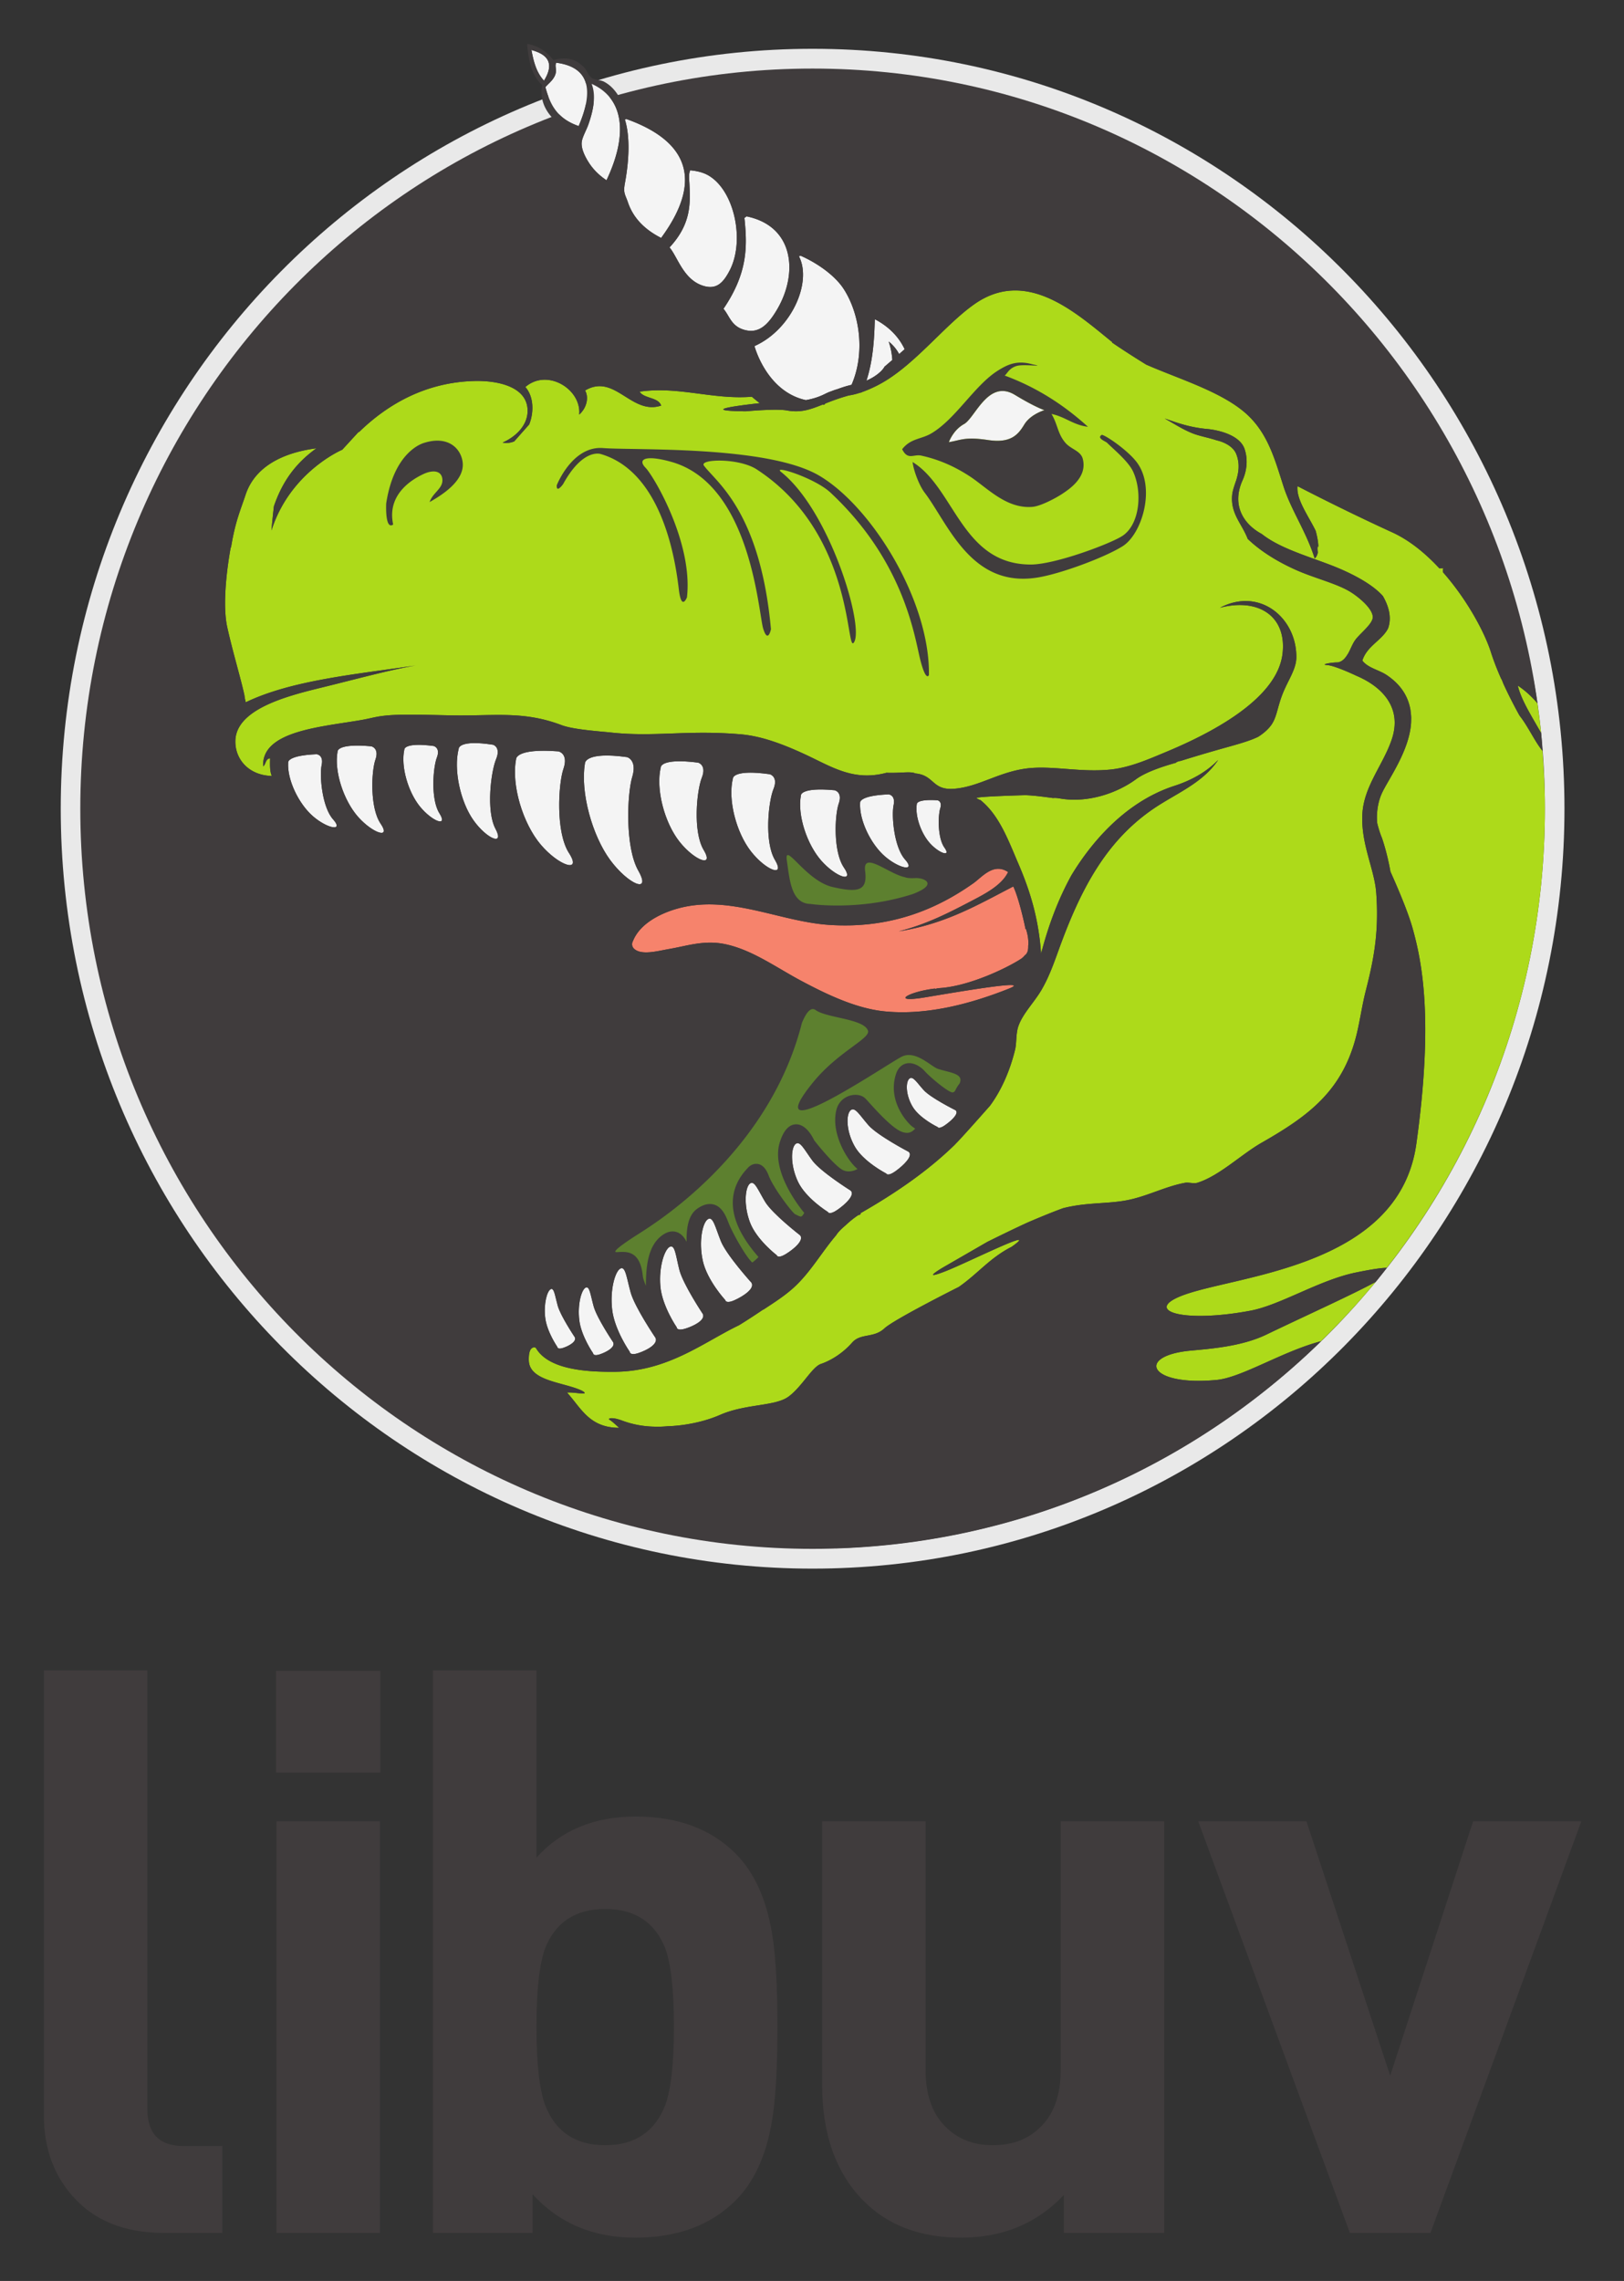
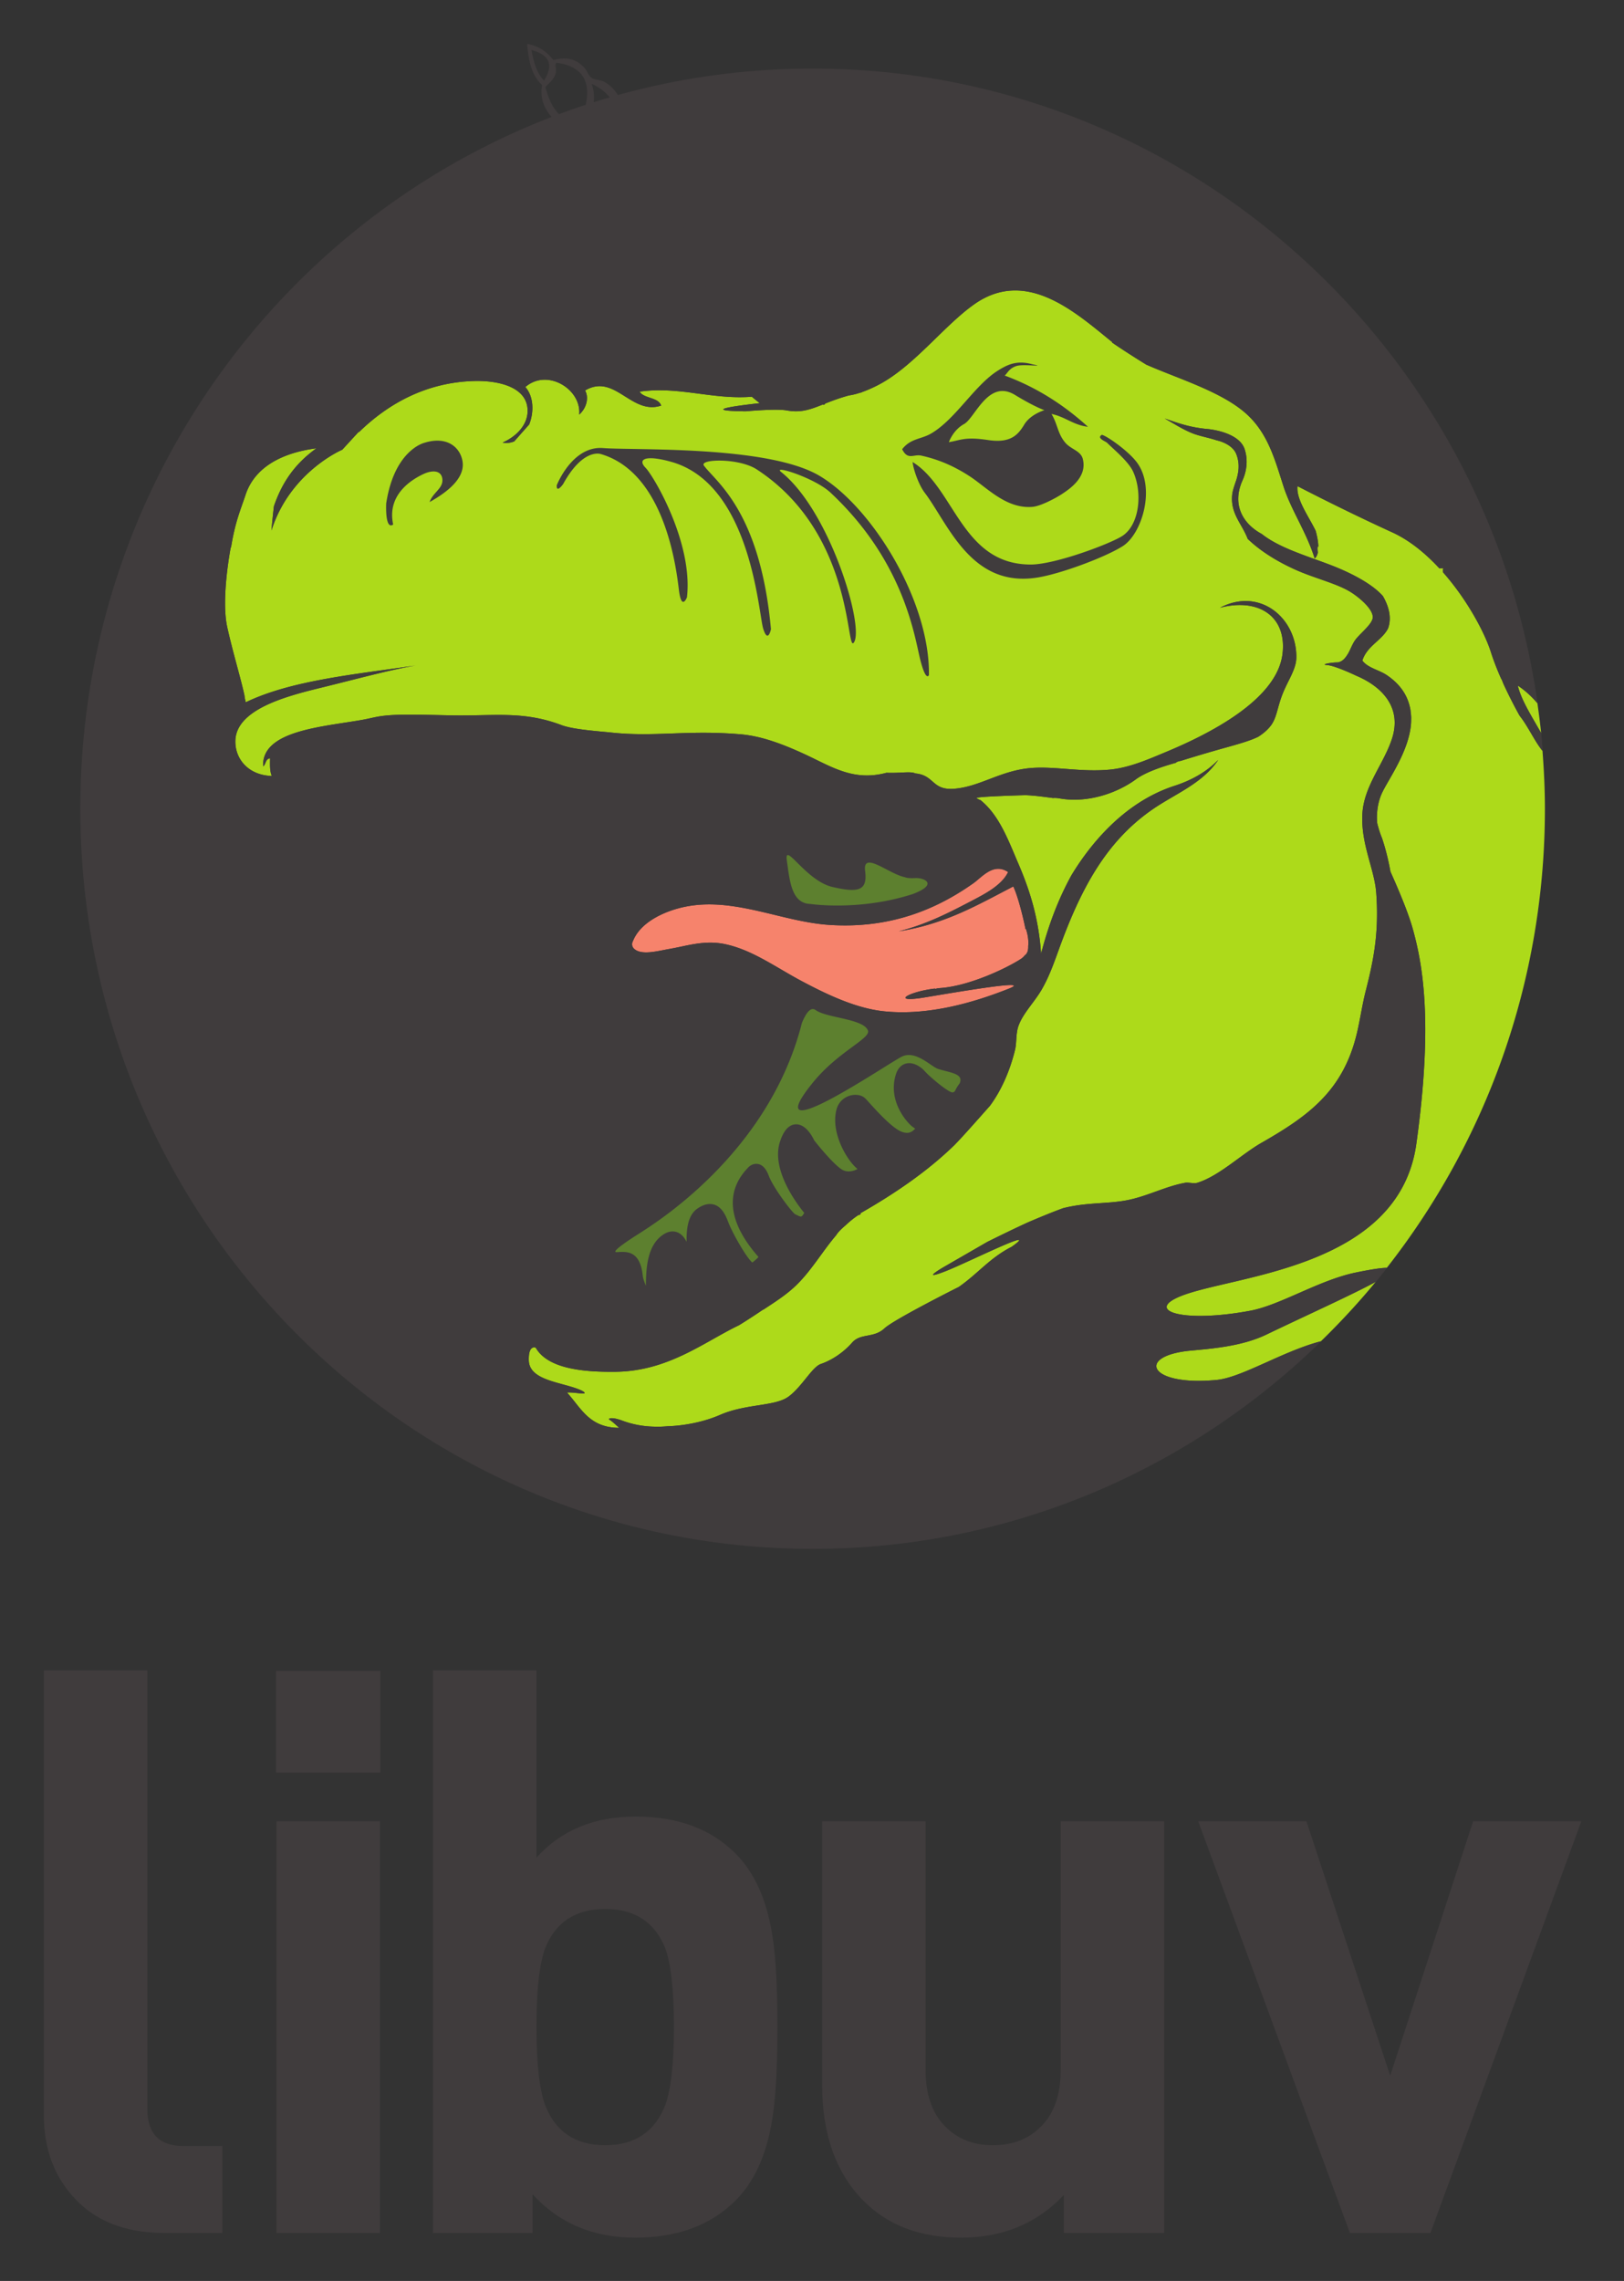
<svg xmlns="http://www.w3.org/2000/svg" role="img" viewBox="-21.84 -21.84 808.68 1135.68">
  <rect x="-21.84" y="-21.84" width="808.68" height="1135.68" fill="#333333" stroke="none" />
  <title>libuv logo</title>
  <path fill="#403c3d" d="M115.623 810.044v50.694h51.913v-50.694zm.192 279.884h51.535V884.974h-51.535zm649.788-204.954l-75.134 204.954h-40.125l-75.527-204.954h53.892l41.695 126.672 41.307-126.672zM557.87 1089.928h-49.96v-18.883c-13.376 14.162-30.426 21.242-51.137 21.242-20.2 0-36.329-6.028-48.39-18.094-13.902-13.897-20.846-33.303-20.846-58.22v-131h51.533v123.918c0 12.855 3.626 22.563 10.884 29.111 5.964 5.51 13.482 8.262 22.552 8.262 9.33 0 16.98-2.752 22.945-8.262 7.252-6.548 10.884-16.256 10.884-29.111V884.974h51.535zM313.745 987.256c0-18.094-1.427-31.077-4.277-38.943-5.189-13.113-15.17-19.67-29.946-19.67-14.784 0-24.765 6.557-29.948 19.67-2.85 7.866-4.277 20.849-4.277 38.943 0 18.096 1.427 31.08 4.277 38.943 5.183 13.378 15.164 20.065 29.948 20.065 14.776 0 24.757-6.687 29.946-20.065 2.85-7.864 4.277-20.847 4.277-38.943zm51.535 0c0 20.981-.922 36.72-2.755 47.207-2.888 17.048-8.92 30.16-18.094 39.334-12.335 12.337-28.98 18.49-49.963 18.49-20.981 0-38.026-7.21-51.137-21.635v19.276h-49.566V809.84h51.532v93.233c12.282-13.633 28.755-20.456 49.405-20.456 20.91 0 37.509 6.164 49.793 18.49 9.15 9.179 15.158 22.292 18.035 39.337 1.834 10.49 2.75 26.098 2.75 46.812zM88.9 1089.928H59.793c-19.67 0-34.881-6.158-45.632-18.487C4.718 1060.689 0 1047.316 0 1031.315V809.84h51.533v218.33c0 12.33 5.966 18.487 17.903 18.487H88.9v43.271" />
  <g stroke-width="1.067">
-     <path fill="#e9e9e9" fill-rule="evenodd" d="M757.193 380.824c0 208.959-167.626 378.353-374.396 378.353-206.773 0-374.387-169.394-374.387-378.353C8.41 171.854 176.024 2.46 382.797 2.46c206.77 0 374.396 169.394 374.396 378.365" />
    <path fill="#403c3d" fill-rule="evenodd" d="M747.456 380.824c0 203.523-163.26 368.514-364.659 368.514-201.398 0-364.65-164.991-364.65-368.514 0-203.53 163.252-368.522 364.65-368.522 201.398 0 364.66 164.991 364.66 368.522" />
    <path fill="#adda1a" d="M743.708 328.306c-2.75-3.254-5.916-6.227-9.75-8.785 1.616 7 6.85 15.215 11.618 23.602-.506-4.978-1.17-9.9-1.868-14.817zm-172.663 322.33c-27.257 2.528-21.144 17.855 12.975 14.592 12.512-1.197 32.83-14.263 51.887-19.254 9.6-9.36 18.736-19.203 27.278-29.57-11.566 6.318-33.37 16.131-54.53 26.29-12.127 5.816-27.317 6.987-37.61 7.942zm175.199-298.633c-3.945-4.805-7.124-12.134-11.377-17.483-.994-1.759-4.545-8.176-8.16-16.092-.3-.795-.579-1.581-1.024-2.38l-.022.03a146.566 146.566 0 0 1-3.015-7.281l-.005-.026a107.576 107.576 0 0 1-2.073-5.894c-3.003-9.502-11.643-25.94-23.825-39.741-.073-.79-.099-1.543.141-2.066l-2.013.048c-6.897-7.441-14.804-13.948-23.436-17.898-25.072-11.464-47.167-23.001-47.167-23.001-.766 6.533 5.462 14.882 9.026 22.215.792 2.886 1.302 5.621 1.35 7.959l-.228-.207c-.338.743-.154 1.948-.038 3.094-.27 1.235-.75 2.268-1.56 2.95-4.198-13.386-11.668-23.934-15.515-35.868-4.125-12.79-7.385-25.114-16.971-34.686-11.982-11.965-34.415-18.507-51.425-25.982-6.511-4.032-12.487-7.886-17.019-11.01l.116-.173c-18.077-14.618-42.66-37.14-68.624-18.91-15.669 11.011-30.88 31.998-49.227 40.904-2.013.99-4.36 2.04-6.858 2.917l-.107.125-.78.164c-1.807.592-3.666 1.072-5.517 1.336-4.776 1.305-8.541 2.748-11.805 4.044-.382.722-1.011.743-1.165.467-6.297 2.489-10.898 4.243-18.03 2.947-4.352-.787-15.554.004-20.215.436 0 0-29.578.022 6.824-4.049a71.64 71.64 0 0 1-3.945-3.197c-19.46 1.56-36.488-5.337-55.897-2.528 2.18 3.547 9.326 2.683 10.726 6.935-14.85 4.96-23.11-16.282-37.862-7.518 2.206 4.096.248 9.268-2.96 12.003 1.242-12.57-15.832-23.2-26.798-13.723 4.155 4.692 4.369 12.47 1.91 18.632l-7.453 8.426c-1.748.73-3.68 1.024-5.788.605 7.171-3.184 12.427-8.957 12.449-15.754.038-12.017-14.616-15.245-26.743-14.904-24.065.687-43.003 11.542-57.332 25.55l.103-.41-8.31 9.057s-25.959 10.954-35.267 40.225c.3-3.608.702-7.696 1.22-12.056 4.194-12.285 10.817-21.458 21.179-28.86-12.294 1.56-29.852 6.715-35.288 23.14-2.553 7.695-5.188 13.438-7.257 26.314l-.124-.146s-4.948 25.343-1.743 39.775c2.784 12.557 6.742 25.481 8.558 33.903a24.59 24.59 0 0 0 .664 3.466c22.93-11.02 54.706-13.888 84.747-18.352-12.542 2.07-30.384 6.974-47.56 11.166-17.14 4.191-41.985 10.716-42.37 26.324-.227 9.173 6.592 17.24 18.154 17.543-1.028-2.238-.947-5.505-.861-8.78-2.386.198-1.975 2.964-3.457 3.988-.887-17.794 29.398-19.613 49.283-23.126 2.703-.476 5.26-1.137 7.787-1.6 9.266-1.637 23.038-.85 37.88-.63 20.403.29 34.783-2.282 53.563 4.818 6.03 2.286 18.736 3.064 24.857 3.725 21.71 2.325 37.859-1.409 64.417.868 10.58.903 21.191 5.03 31.133 9.571 13.785 6.283 24.631 14.079 41.5 9.576 6.1.315 12.234-.843 14.256.315 9.754.878 8.229 8.56 19.469 7.653 13.082-1.05 23.397-9.338 38.912-10.375 12.097-.795 24.84 2.243 38.912.804 9.754-.998 19.418-5.337 27.668-8.768 20.814-8.672 55.04-25.688 57.936-48.642 2.347-18.585-11.545-28.238-31.13-23.14 19.894-10.435 38.24 5.156 38.043 24.73-.055 5.972-4.202 11.386-6.913 18.343-2.729 6.983-2.789 11.875-6.057 15.945-1.632 2.048-3.74 3.76-5.954 5.18-3.817 1.906-9.322 3.505-16.874 5.597-11.15 3.098-21.645 6.404-21.645 6.404-1.713.337-2.381.674-2.497.976-6.867 1.897-15.143 4.701-19.902 8.201-9.166 6.746-23.89 12.074-38.05 9.55-1.312-.238-2.383-.285-3.252-.19-4.652-.614-9.236-1.262-13.746-1.426 0 0-25.762.652-24.305 1.525 1.46.895 1.824.873 1.824.873 9.429 7.514 13.93 20.041 19.024 31.89 5.727 13.33 10.024 27.062 11.244 44.662 3.663-14.277 8.649-27.335 15.1-39.054 8.4-13.91 25.11-35.826 50.804-44.373 9.047-2.865 16.539-7.164 22.287-13.075-7.92 11.87-21.593 16.908-32.855 24.734-23.367 16.22-35.875 40.134-46.691 70.174-2.468 6.844-4.926 13.672-8.645 19.941-3.59 6.02-9.068 11.443-11.244 17.535-1.405 3.928-.844 8.34-1.726 11.97-2.442 10.029-6.657 19.989-12.504 27.87-4.965 5.627-15.237 17.207-17.19 19.005l-.095.155c-13.643 13.36-29.822 24.367-47.175 34.314l.167.354-.934.635-.094-.194c-2.407 1.56-4.575 3.336-6.588 5.25-2.073 1.741-3.817 3.478-4.648 4.896-7.145 8.357-12.636 18.196-20.758 25.736-4.656 4.33-10.157 7.808-15.605 11.395l.038-.134s-6.532 4.463-12.122 7.86c-17.246 8.249-35.057 22.837-61.372 23.152-14.127.156-33.506-.929-39.781-11.974 0 0-3.718-1.784-3.457 6.383.334 10.418 17.593 10.724 26.554 15.058 4.536 2.654-4.395.45-7.526.9 6.888 7.462 10.974 17.513 25.937 17.53 0 0-3.491-3.293-4.69-3.958-1.204-.657.762-1.655 6.12.337 4.396 1.633 10.131 3.107 17.636 3.063.484 0 .955.009 1.46 0a56.61 56.61 0 0 0 3.689-.233s13.292-.073 26.117-5.67c12.834-5.6 27.407-4.126 34.115-9.134 6.708-5.004 11.664-14.722 16.033-16.204 4.378-1.478 10.517-4.896 15.524-10.608 4.267-4.857 10.76-2.113 16.072-7.074 4.836-4.51 37.062-20.659 37.062-20.659 9.578-6.659 15.45-14.467 26.28-19.963 15.703-11.07-21.782 7.782-32.688 12.051-13.558 5.298-1.315-1.862-1.315-1.862l21.957-12.674c6.614-3.27 13.24-6.512 20.005-9.618 4.373-1.88 11.861-5.034 17.708-7.143 11.519-2.943 21.697-2.083 31.403-3.885 10.307-1.905 19.35-6.935 29.399-8.772 1.597-.285 4.305.545 6.057 0 10.91-3.392 21.825-14.116 31.994-19.933 23.457-13.412 40.827-25.99 47.56-55.033 1.581-6.818 2.532-13.72 4.323-20.724 3.817-14.985 6.648-28.717 5.183-48.646-.865-11.844-7.642-24.146-6.914-39.08.686-14.039 10.452-24.72 14.697-37.48 5.072-15.237-4.198-25.923-17.99-31.683l.008-.013s-10.208-4.861-14.14-5.155c-3.937-.298 2.043-1.322 4.664-1.322 2.014 0 3.757-1.4 5.123-3.57 1.56-2.225 2.434-5.349 4.177-7.704 2.45-3.305 8.52-7.838 8.649-11.157.167-4.338-7.197-10.301-11.245-12.769-6.982-4.26-18.252-6.861-27.668-11.165-10.482-4.775-18.038-10.051-23.345-15.146-2.943-7.64-8.49-12.401-7.784-21.536.176-2.316 1.02-4.554 1.774-6.883l.317-.86c.874-2.977 2.077-7.618 0-12.92-2.074-5.306-9.621-6.849-9.621-6.849l-.03.004c-4.091-1.374-8.944-2.208-12.329-3.599-5.341-2.173-9.54-5.099-13.711-7.294 5.187 1.66 11.497 4.334 21.26 5.22 4.309.384 16.397 2.57 18.676 10.327l.24.873.2.774c.1.44.172.885.24 1.335.078.583.164 1.15.176 1.78l.039.903c.043 3.094-.6 6.343-2.043 9.576-5.548 12.423.527 21.825 9.57 26.687 8.554 6.78 21.212 10.504 33.664 15.223 9.947 3.763 21.028 9.307 26.67 15.698 2.93 5.116 4.502 10.747 2.574 16.1-3.084 6.037-10.49 8.664-12.812 16.049 2.913 3.733 8.212 4.559 12.105 7.169 6.045 4.066 10.495 9.523 11.862 17.362l.077.825c.146.933.227 1.867.27 2.813.013.847-.022 1.694-.034 2.54-.72 13.975-11.352 28.42-14.449 35.088-3.495 7.505-2.403 15.244-2.403 15.244.775 3.025 1.56 5.42 2.347 7.282 1.401 4.13 3.012 9.92 4.233 16.748 4.339 9.675 9.034 20.931 11.128 28.558 4.378 15.906 10.5 44.204 1.752 106.96-8.743 62.746-92.418 65.394-117.782 76.011-17.464 7.303 2.04 13.253 35.13 7.065 14.971-2.809 34.316-15.262 52.479-19 7.697-1.585 12.653-2.316 15.46-2.35 49.252-62.829 78.736-142.198 78.736-228.58 0-9.714-.484-19.303-1.212-28.822" />
-     <path fill="#f4f4f4" d="M338.415 131.91c12.105-17.82 11.866-30.953 10.508-44.581-.27-.847.29-.821.98-1.443 23.762 4.874 25.65 28.298 15.452 45.954-4.84 8.357-9.57 12.76-16.994 10.427-6.146-1.936-6.986-6.927-9.946-10.358zm-9.827-11.374c-10.058-2.912-12.97-14.424-17.027-19.181 10.962-11.81 10.332-22.184 9.904-31.656-.107-2.178-.497-4.598.372-6.745 2.048.172 5.638.7 8.572 2.273 13.343 7.12 18.865 32.598 11.107 47.574-3.328 6.422-6.7 9.541-12.928 7.735zm-21.216-23.913c-9.06-4.593-14.153-10.716-16.514-17.668-1.388-4.07-2.454-4.563-1.516-9.62 2.018-10.914 2.694-22.957-.004-31.625l.65-.32c26.148 9.308 41.149 26.907 17.384 59.233zm68.692 9.282c.184-.484.608-.406 1.04-.302 8.323 3.707 17.08 9.934 21.337 16.675 8.092 12.79 10.49 32.023 3.748 47.484-2.994.695-4.922 1.391-7.333 2.255-.411.108-.84.23-1.255.38l-2.245.83-.227.095-.356.117.026.009c-.98.432-1.662.76-1.662.76-3.178 1.642-6.515 2.619-9.69 3.172-19.657-4.26-25.59-26.903-25.59-26.903 18.364-8.154 28.743-31.648 22.207-44.572zm37.717 31.185c7.235 3.803 12.067 9.018 14.855 14.951-.895.787-1.812 1.595-2.75 2.411a19.704 19.704 0 0 0-5.196-6.23c1.015 2.98 1.598 6.031 1.812 9.169a1214.667 1214.667 0 0 1-3.894 3.34c-1.126 2.182-4.579 5.064-8.991 6.952 3.5-10.738 3.92-22.14 4.164-30.593zM280.17 67.906c-3.757-2.49-6.683-5.48-8.794-8.777-1.671-2.618-4.018-6.905-3.513-10.426.347-2.424 2.249-5.674 3.217-8.387 2.78-7.787 3.868-14.813 1.688-20.4 15.896 7.07 18.39 24.833 7.402 47.99zm-30.44-46.37c1.83-2.005 3.243-2.999 4.396-5.042 1.893-3.362.004-5.07 1.01-7.109 17.08 2.226 18.548 14.346 11.176 31.536-11.381-3.89-14.414-11.577-16.581-19.385zm-6.943-18.485c5.945 1.668 12.59 5.081 6.254 15.283-3.89-4.2-5.209-9.744-6.254-15.283" />
-     <path fill="#f6836c" d="M339.199 448.25c-10.255-2.147-18.728.834-27.668 2.386-5.946 1.015-14.239 3.452-17.85-.307-1.52-1.82-.308-3.682-.308-3.682 3.414-8.525 13.348-13.546 21.615-15.949 25.937-7.544 51.065 6.322 76.094 7.972 32.255 2.135 55.383-9.164 71.767-20.732 4.31-3.042 10.011-10.44 17.302-5.583-3.106 6.508-11.339 10.79-18.163 14.355-11.947 6.235-22.544 11.693-36.316 15.154 23.209-3.587 39.705-13.357 57.07-22.336 2.125 4.511 4.515 13.555 6.087 21.217l.219-.026s1.58 4.29 1.114 8.482c.06 2-.339 3.72-1.752 4.667a7.424 7.424 0 0 1-1.765 1.659c-6.34 4.196-25.15 13.482-40.236 14.584-.497.025-.977.09-1.47.142l-1.109.316-.034-.212c-13.682 1.603-22.532 7.302-5.037 4.394 17.51-2.916 55.005-9.36 41.345-4.178l.047-.005c-17.057 6.733-39.435 13.327-61.397 11.166-14.196-1.391-28.88-8.43-41.504-15.154-12.61-6.71-24.57-15.534-38.051-18.33" />
-     <path fill="#f4f4f4" d="M252.336 620.082c1.748-.96 2.129 3.107 3.551 8.201 1.427 5.138 8.499 15.69 8.499 15.69 1.006 2.174-2.857 4.317-5.792 5.298-2.895.98-2.895-.471-2.895-.471s-5.24-7.562-6.049-14.61c-.822-6.97.955-13.188 2.686-14.108zm17.408-.782c2.01-1.093 2.434 3.539 4.048 9.346 1.62 5.83 9.711 17.838 9.711 17.838 1.148 2.463-3.31 4.882-6.678 6.015-3.324 1.106-3.32-.545-3.32-.545s-5.988-8.595-6.896-16.61c-.921-7.93 1.144-14.99 3.135-16.044zm17.315-9.507c2.57-1.382 3.097 4.494 5.14 11.844 2.043 7.402 12.363 22.613 12.363 22.613 1.46 3.124-4.263 6.209-8.572 7.626-4.262 1.405-4.25-.674-4.25-.674s-7.615-10.889-8.75-21.035c-1.149-10.038 1.512-19.012 4.069-20.374zm24.61-10.841c2.608-1.318 2.985 4.364 4.788 11.472 1.846 7.19 11.69 21.973 11.69 21.973 1.37 3.02-4.425 5.959-8.773 7.307-4.292 1.313-4.249-.7-4.249-.7s-7.274-10.578-8.117-20.383c-.849-9.718 2.081-18.381 4.66-19.67zm18.958-13.733c2.6-1.72 3.701 3.98 6.499 10.92 2.818 6.965 15.21 20.646 15.21 20.646 1.855 2.904-3.966 6.732-8.447 8.754-4.412 1.975-4.609-.125-4.609-.125s-9.06-9.779-11.18-19.64c-2.099-9.739-.06-18.865 2.527-20.555zm20.891-17.69c2.318-1.931 4.053 3.072 7.625 8.975 3.62 6.02 17.405 16.684 17.405 16.684 2.184 2.393-2.973 6.848-7.098 9.368-4.074 2.48-4.494.579-4.494.579s-10.08-7.679-13.352-16.395c-3.234-8.633-2.36-17.288-.086-19.211zm79.414-52.259c1.79-1.62 3.671 1.776 7.158 5.622 3.517 3.91 15.862 10.042 15.862 10.042 1.996 1.482-1.97 5.202-5.187 7.44-3.213 2.243-3.723.925-3.723.925s-9.094-4.342-12.533-10.266c-3.423-5.851-3.367-12.125-1.577-13.763zm-35.91 65.348c-4.047 2.756-4.638.959-4.638.959s-10.91-6.737-14.86-15.042c-3.864-8.184-3.534-16.653-1.298-18.697 2.257-2.053 4.386 2.666 8.464 8.167 4.138 5.591 19.054 14.946 19.054 14.946 2.39 2.17-2.656 6.892-6.721 9.667zm6.632-49.585c2.193-2.074 4.54 2.325 8.923 7.325 4.433 5.116 19.991 13.257 19.991 13.257 2.532 1.927-2.42 6.745-6.434 9.636-4.014 2.899-4.686 1.188-4.686 1.188s-11.377-5.82-15.708-13.538c-4.292-7.614-4.3-15.79-2.086-17.868zm43.316-154.417s2.523.427 1.383 4.031c-1.135 3.595-1.353 14.748 2.095 19.544 3.47 4.818-2.373 2.99-6.935-1.875-4.57-4.844-7.8-13.763-6.816-19.83 0 0-.26-2.549 10.273-1.87zm-16.12 29.513c5.53 6.235-2.938 4.571-10.028-1.573-7.089-6.132-12.893-18.097-12.358-26.73 0 0-.724-3.535 14.158-4.144 0 0 3.615.237 2.497 5.448-1.062 5.199.193 20.81 5.731 26.999zm-30.46 3.98c5.418 7.959-3.993 4.765-11.19-3.35-7.2-8.119-12.062-22.733-10.211-32.585 0 0-.317-4.135 16.74-2.554 0 0 4.087.821 2.103 6.594-2.03 5.83-2.848 23.926 2.558 31.894zm-46.268-8.03c-7.277-9.281-11.642-25.662-8.995-36.396 0 0-.06-4.61 18.364-2.03 0 0 4.356 1.114 1.816 7.419-2.544 6.291-4.61 26.203.741 35.255 5.346 9.04-4.648 5.078-11.926-4.247zm-35.635-4.904c-7.402-9.376-11.895-26.017-9.274-37.014 0 0-.098-4.662 18.535-2.29 0 0 4.417 1.08 1.877 7.531-2.532 6.447-4.515 26.791.92 35.93 5.466 9.152-4.66 5.242-12.058-4.157zm-34.479 9.178c-8.948-12.155-14.945-33.734-12.576-48.041 0 0-.347-6.115 20.98-3.172 0 0 5.12 1.348 2.588 9.809-2.544 8.409-3.705 34.858 3.007 46.715 6.708 11.84-5.042 6.827-13.999-5.31zm-34.543-7.618c-8.91-10.496-14.782-29.66-12.306-42.631 0 0-.334-5.488 21.075-3.833 0 0 5.123.994 2.502 8.68-2.588 7.68-3.928 31.545 2.733 41.906 6.686 10.336-5.08 6.387-14.004-4.122zm-33.532-12.172c-6.493-9.14-10.075-25.21-7.329-35.723 0 0 .064-4.506 17.075-1.866 0 0 4.035 1.119 1.486 7.255-2.527 6.166-4.999 25.68-.283 34.577 4.72 8.888-4.45 4.939-10.949-4.243zm-26.554-6.698c-5.98-7.277-9.762-20.114-7.856-28.575 0 0-.15-3.613 14.556-1.703 0 0 3.534.843 1.598 5.816-1.86 4.952-3.144 20.634 1.306 27.724 4.43 7.087-3.61 4.006-9.604-3.262zm-30.893 5.017c-7.196-8.12-12.058-22.729-10.212-32.59 0 0-.317-4.126 16.74-2.553 0 0 4.091.82 2.103 6.602-2.03 5.825-2.848 23.922 2.562 31.898 5.415 7.955-3.997 4.766-11.193-3.357zm-22.467-.311c-7.094-6.136-12.898-18.106-12.363-26.735 0 0-.724-3.534 14.149-4.14 0 0 3.624.23 2.51 5.445-1.07 5.203.184 20.815 5.723 26.998 5.53 6.231-2.939 4.58-10.02-1.568m324.205-195.278c5.513-3.025 12.016-22.63 25.368-14.489 9.925 6.05 14.654 7.584 14.654 7.584s-6.931 1.966-10.084 7.22c-3.157 5.255-6.935 9.3-17.965 7.649-11.583-1.737-13.704.095-19.533 1.054 0 0 2.038-5.989 7.56-9.018" />
+     <path fill="#f6836c" d="M339.199 448.25c-10.255-2.147-18.728.834-27.668 2.386-5.946 1.015-14.239 3.452-17.85-.307-1.52-1.82-.308-3.682-.308-3.682 3.414-8.525 13.348-13.546 21.615-15.949 25.937-7.544 51.065 6.322 76.094 7.972 32.255 2.135 55.383-9.164 71.767-20.732 4.31-3.042 10.011-10.44 17.302-5.583-3.106 6.508-11.339 10.79-18.163 14.355-11.947 6.235-22.544 11.693-36.316 15.154 23.209-3.587 39.705-13.357 57.07-22.336 2.125 4.511 4.515 13.555 6.087 21.217l.219-.026s1.58 4.29 1.114 8.482c.06 2-.339 3.72-1.752 4.667a7.424 7.424 0 0 1-1.765 1.659c-6.34 4.196-25.15 13.482-40.236 14.584-.497.025-.977.09-1.47.142l-1.109.316-.034-.212c-13.682 1.603-22.532 7.302-5.037 4.394 17.51-2.916 55.005-9.36 41.345-4.178c-17.057 6.733-39.435 13.327-61.397 11.166-14.196-1.391-28.88-8.43-41.504-15.154-12.61-6.71-24.57-15.534-38.051-18.33" />
    <path fill="#403c3d" fill-rule="evenodd" d="M425.886 154.452a19.704 19.704 0 0 0-5.196-6.23c1.015 2.98 1.598 6.031 1.812 9.169a1214.667 1214.667 0 0 1-3.894 3.34c-1.126 2.182-4.579 5.064-8.991 6.952 3.5-10.738 3.92-22.14 4.164-30.593 7.235 3.803 12.067 9.018 14.855 14.951-.895.787-1.812 1.595-2.75 2.411zm-23.697 15.31c-2.994.695-4.922 1.391-7.333 2.255-.411.108-.84.23-1.255.38l-2.245.83-.227.095-.356.117.026.009c-.98.432-1.662.76-1.662.76-3.178 1.642-6.515 2.619-9.69 3.172-19.657-4.26-25.59-26.903-25.59-26.903 18.364-8.154 28.743-31.648 22.207-44.572.184-.484.608-.406 1.04-.303 8.323 3.708 17.08 9.935 21.337 16.675 8.092 12.79 10.49 32.024 3.748 47.485zm-53.828-27.495c-6.146-1.936-6.986-6.927-9.946-10.358 12.105-17.82 11.866-30.952 10.508-44.58-.27-.847.29-.821.98-1.443 23.762 4.874 25.65 28.298 15.452 45.954-4.84 8.357-9.57 12.76-16.994 10.427zm-19.773-21.73c-10.058-2.913-12.97-14.425-17.027-19.182 10.962-11.81 10.332-22.184 9.904-31.656-.107-2.178-.497-4.598.372-6.745 2.048.172 5.638.7 8.572 2.273 13.343 7.12 18.865 32.598 11.107 47.574-3.328 6.422-6.7 9.541-12.928 7.735zm-21.216-23.914c-9.06-4.593-14.153-10.716-16.514-17.668-1.388-4.07-2.454-4.563-1.516-9.62 2.018-10.914 2.694-22.957-.004-31.625l.65-.32c26.148 9.308 41.149 26.907 17.384 59.233zM135.805 353.697s3.624.229 2.51 5.444c-1.07 5.203.184 20.815 5.723 26.998 5.53 6.231-2.939 4.58-10.02-1.568-7.093-6.136-12.897-18.106-12.362-26.735 0 0-.724-3.534 14.149-4.14zm10.469-1.405s-.317-4.126 16.74-2.553c0 0 4.091.82 2.103 6.602-2.03 5.825-2.848 23.922 2.562 31.898 5.415 7.955-3.997 4.766-11.193-3.357-7.196-8.12-12.058-22.729-10.212-32.59zm33.25-1.002s-.15-3.613 14.555-1.703c0 0 3.534.843 1.598 5.816-1.86 4.952-3.144 20.634 1.306 27.724 4.43 7.087-3.61 4.006-9.604-3.262-5.98-7.277-9.762-20.114-7.856-28.575zm27.08-.45s.064-4.506 17.075-1.866c0 0 4.035 1.119 1.486 7.255-2.527 6.166-4.999 25.68-.283 34.577 4.72 8.888-4.45 4.939-10.949-4.243-6.493-9.14-10.075-25.21-7.329-35.723zm28.555 5.264s-.334-5.488 21.075-3.833c0 0 5.123.994 2.502 8.68-2.588 7.68-3.928 31.545 2.733 41.906 6.686 10.336-5.08 6.387-14.004-4.122-8.91-10.496-14.782-29.66-12.306-42.631zm34.273 2.208s-.347-6.115 20.98-3.172c0 0 5.12 1.348 2.588 9.809-2.544 8.409-3.705 34.858 3.007 46.715 6.708 11.84-5.042 6.827-13.999-5.31-8.948-12.156-14.945-33.735-12.576-48.042zm37.781 1.849s-.098-4.662 18.535-2.29c0 0 4.417 1.08 1.877 7.531-2.532 6.447-4.515 26.791.92 35.93 5.466 9.152-4.66 5.242-12.058-4.157-7.402-9.376-11.895-26.017-9.274-37.014zm35.914 5.522s-.06-4.61 18.364-2.03c0 0 4.356 1.114 1.816 7.419-2.544 6.291-4.61 26.203.741 35.255 5.346 9.04-4.648 5.078-11.926-4.247-7.277-9.282-11.642-25.663-8.995-36.397zm33.862 8.491s-.317-4.135 16.74-2.554c0 0 4.087.821 2.103 6.594-2.03 5.83-2.848 23.926 2.558 31.894 5.418 7.96-3.993 4.766-11.19-3.349-7.2-8.119-12.062-22.733-10.211-32.585zm43.633-.492s3.615.237 2.497 5.448c-1.062 5.199.193 20.81 5.731 26.999 5.53 6.235-2.938 4.571-10.028-1.573-7.089-6.132-12.893-18.097-12.358-26.73 0 0-.724-3.535 14.158-4.144zm42.227 44.256c4.31-3.042 10.011-10.44 17.302-5.583-3.106 6.508-11.339 10.79-18.163 14.355-11.947 6.235-22.544 11.693-36.316 15.154 23.209-3.587 39.705-13.357 57.07-22.336 2.125 4.511 4.515 13.555 6.087 21.217l.219-.026s1.58 4.29 1.114 8.482c.06 2-.339 3.72-1.752 4.667a7.424 7.424 0 0 1-1.765 1.659c-6.34 4.196-25.15 13.482-40.236 14.584-.497.025-.977.09-1.47.142l-1.109.316-.034-.212c-13.682 1.603-22.532 7.302-5.037 4.394 17.51-2.916 55.005-9.36 41.345-4.178l.047-.005c-17.057 6.733-39.435 13.327-61.397 11.166-14.196-1.391-28.88-8.43-41.504-15.154-12.61-6.71-24.57-15.534-38.051-18.33-10.255-2.147-18.728.834-27.668 2.385-5.945 1.016-14.238 3.453-17.85-.306-1.52-1.82-.308-3.682-.308-3.682 3.414-8.525 13.348-13.547 21.615-15.949 25.937-7.545 51.065 6.322 76.094 7.972 32.256 2.135 55.383-9.165 71.768-20.732zm-17.88-41.322s2.524.427 1.384 4.031c-1.135 3.595-1.353 14.748 2.095 19.544 3.47 4.818-2.373 2.99-6.935-1.875-4.57-4.844-7.8-13.763-6.816-19.83 0 0-.26-2.549 10.273-1.87zm3.796 161.759c-3.213 2.242-3.723.924-3.723.924s-9.094-4.342-12.533-10.266c-3.423-5.851-3.367-12.125-1.577-13.763 1.79-1.62 3.671 1.776 7.158 5.622 3.517 3.91 15.862 10.042 15.862 10.042 1.996 1.482-1.97 5.202-5.187 7.44zm-24.63 22.876c-4.015 2.899-4.687 1.188-4.687 1.188s-11.377-5.82-15.708-13.538c-4.292-7.614-4.3-15.79-2.086-17.868 2.193-2.074 4.54 2.325 8.923 7.325 4.433 5.116 19.991 13.257 19.991 13.257 2.532 1.927-2.42 6.745-6.434 9.636zm-29.112 19.367c-4.048 2.756-4.64.959-4.64.959s-10.91-6.737-14.86-15.042c-3.863-8.184-3.533-16.653-1.297-18.697 2.257-2.053 4.386 2.666 8.464 8.167 4.138 5.591 19.054 14.946 19.054 14.946 2.39 2.17-2.656 6.892-6.721 9.667zm-25.573 21.938c-4.074 2.48-4.494.579-4.494.579s-10.08-7.679-13.352-16.395c-3.234-8.633-2.36-17.288-.086-19.211 2.318-1.931 4.053 3.072 7.625 8.975 3.62 6.02 17.405 16.684 17.405 16.684 2.184 2.393-2.973 6.848-7.098 9.368zm-25.56 22.983c-4.413 1.975-4.61-.125-4.61-.125s-9.06-9.779-11.18-19.64c-2.099-9.739-.06-18.865 2.527-20.555 2.6-1.72 3.701 3.98 6.499 10.92 2.818 6.965 15.21 20.646 15.21 20.646 1.855 2.904-3.966 6.732-8.447 8.754zm-24.516 14.165c-4.292 1.313-4.249-.7-4.249-.7s-7.274-10.578-8.117-20.383c-.849-9.718 2.081-18.381 4.66-19.67 2.609-1.317 2.986 4.365 4.79 11.473 1.845 7.19 11.69 21.973 11.69 21.973 1.37 3.02-4.426 5.959-8.774 7.307zm-23.384 12.172c-4.262 1.405-4.25-.674-4.25-.674s-7.615-10.889-8.75-21.035c-1.149-10.038 1.512-19.012 4.069-20.374 2.57-1.382 3.097 4.494 5.14 11.844 2.043 7.402 12.363 22.613 12.363 22.613 1.46 3.124-4.263 6.209-8.572 7.626zm-19.165.623c-3.324 1.106-3.32-.545-3.32-.545s-5.988-8.595-6.896-16.61c-.921-7.93 1.144-14.99 3.135-16.044 2.01-1.093 2.434 3.539 4.048 9.346 1.62 5.83 9.711 17.838 9.711 17.838 1.148 2.463-3.31 4.882-6.678 6.015zm-18.23-3.228c-2.896.98-2.896-.471-2.896-.471s-5.24-7.562-6.049-14.61c-.822-6.97.955-13.188 2.686-14.108 1.748-.96 2.129 3.107 3.551 8.201 1.427 5.138 8.499 15.69 8.499 15.69 1.006 2.174-2.857 4.317-5.792 5.298zM280.17 67.906c-3.757-2.49-6.683-5.48-8.794-8.777-1.671-2.618-4.018-6.905-3.513-10.426.347-2.424 2.249-5.674 3.217-8.387 2.78-7.787 3.868-14.813 1.688-20.4 15.896 7.07 18.39 24.833 7.402 47.99zm-30.44-46.37c1.83-2.005 3.243-2.999 4.396-5.042 1.893-3.362.004-5.07 1.01-7.109 17.08 2.226 18.548 14.346 11.176 31.536-11.381-3.89-14.414-11.577-16.581-19.385zm-6.943-18.485c5.945 1.668 12.59 5.081 6.254 15.283-3.89-4.2-5.209-9.744-6.254-15.283zm502.788 340.072c-4.768-8.387-10.002-16.602-11.617-23.602 3.833 2.558 6.999 5.531 9.75 8.785-.575-4.066-1.252-8.098-1.958-12.125-4.16-3.34-8.838-6.274-14.346-8.594-8.863-39.97-27.934-65.21-67.112-79.638-13.133-4.835-25.573-10.435-38.526-16.135.75-42.545-48.178-41.65-78.664-63.55-13.258-9.55-28.294-27.166-43.462-30.424-29.334-6.309-47.385 14.359-64.708 28.791-4.254-4.688-10.623-9.269-19.867-13.438 0 0-16.535-23.831-24.245-28.312-.51-.298-.857-.57-1.08-.834-4.258-2.022-9.6-3.159-13.369-5.678-3.727-2.476-4.434-8.33-8.16-11.166-1.825-1.382-4.657-2.882-7.132-3.884-2.99-1.214-8.114-.99-11.125-2.653-3.705-2.053-4-8.729-6.687-12.043-2.96-3.66-6.768-6.655-12.928-8.746-2.497-.838-6.267-.894-8.524-2.117-2.519-1.374-3.136-5.682-5.085-8.323-4.532-6.162-12.187-10.936-20.916-14.052-1.881-.67-4.404-.67-5.78-1.603-1.725-1.167-1.794-4.204-2.972-6.326-1.82-3.275-4.25-6.603-8.164-8.638-1.675-.881-4.25-.8-5.89-1.741-1.928-1.115-2.446-3.837-4.07-5.432-3.281-3.232-7.18-5.686-15.28-3.59C250.79 4.298 247 1.282 240.827 0l-.189.333c.78 7.45 1.838 14.977 7.445 20.132-1.422 8.56 2.562 14.847 9 19.911 1.55 1.223 4.121 1.867 5.449 3.479 1.76 2.143 1.032 6.498 1.799 9.186 2.382 8.297 7.458 15.919 15.896 22.146 1.234.916 3.59 1.356 4.661 2.58 2.356 2.7 1.67 7.233 3.448 10.348 1.868 3.28 5.05 7.238 8.979 10.289 2.154 1.676 5.367 2.57 7.38 4.567 1.632 1.612 2.082 4.511 3.247 6.922 3.149 6.525 11.485 14.083 15.486 20.901.527.9.942 1.858 1.289 2.826 1.666 3.47 5.697 10.825 11.193 14.221 0 0 .574 10.21 10.65 21.852-20.412-1.115-40.104-12.773-55.242-1.193-4.37-4.818-18.39-8.599-24.391-1.836-4.425-7.783-27.92-12.748-32.491-.45-33.404-15.145-73.712 6.447-86.67 28.122a91.513 91.513 0 0 0-6.777 3.634c-9.141-2.779-21.525-3.764-34.929 6.002-13.21 9.631-27.02 52.829-24.643 82.74.257 3.201 6.271 10.768 8.43 25.922 2.15 15.037 3.782 19.972 3.782 19.972-2.938 5.18-6.442 7.497-6.918 13.56-1.036 13.118 10.063 20.243 20.459 26.963 3.705 1.745 7.89 2.994 12.44 3.163 2.745 4.385 13.326 19.25 30.816 19.25.432 0 .874-.03 1.302-.056 6.678 5.673 13.648 7.199 8.837.203-.398-.575-.737-1.223-1.054-1.893 3.217 1.932 7.107 3.811 10.576 4.153.069.008 1.705.423 3.059.423.488 0 1.919 0 2.424-1.11.506-1.124-.514-2.325-.852-2.714-1.4-1.629-2.977-5.872-4.164-9.835 1.285 2.377 2.678 4.628 4.241 6.573 8.323 10.323 19.975 15.21 13.468 4.93-2.086-3.288-3.277-7.774-3.86-12.535 3.226 4.01 8.777 8.68 17.803 10.543 7.462 7.169 16.736 10.103 11.18 2.48-1.422-1.949-2.347-4.463-2.9-7.207 4.498 5.453 12.106 12.457 21.431 12.457l.681-.013.189-.008c6.4 4.368 11.758 5.099 6.969-1.206-2.073-2.748-3.204-6.55-3.714-10.565 4.228 8.712 12.384 20.707 26.426 24.557.102.043 2.523.713 4.519.713 1.555 0 2.54-.402 3.007-1.262.681-1.24-.214-2.675-.51-3.146-.904-1.473-1.747-3.3-2.476-5.107 6.301 3.733 10.962 4.053 6.053-2.031-2.532-3.137-3.88-7.562-4.438-12.134 3.427 9.252 10.405 22.245 24.194 30.762.099.048 2.583 1.223 5.333 1.223 1.328 0 2.515-.277 3.538-.795a3.256 3.256 0 0 0 1.688-2.16c.72-2.9-2.005-7.022-2.249-7.36-1.135-2.255-3.213-7.021-4.236-11.195l.103.086c9.963 8.124 22.9 11.887 14.92 3.781-4.845-4.926-6.713-13.37-6.88-20.261 2.913 8.253 9.99 22.547 24.648 25.382.098.008 2.369.449 4.048.449.93 0 2.052-.104 2.446-1.011.167-.38.235-1.003-.429-1.755-1.096-1.248-2.651-5.003-3.478-8.041.694.536 1.37 1.106 2.095 1.577 7.11 4.714 15.502 7.177 16.599 5.652 2.27 1.884 5.83 4.36 10.662 6.508.454 1.045.9 2.091 1.263 3.141 0 0 2.253 6.339 3.123 9.77-11.502-3.012-31.185-8.845-45.83-5.579-11.57 2.576-41.723 19.424-34.432 31.268.488.79 1.11 1.34 1.825 1.789l.45.172c2.883 1.552 7.959 2.46 13.3 2.416l1.94-.056c3.106-.173 11.237-1.353 13.995-2.256 8.062-2.649 15.267-1.058 15.267-1.058l-.107.073c5.731.678 11.78 2.71 18.025 5.933 6.708 3.448 15.837 9.143 18.163 11.956 4.19 5.09-2.232 17.025-4.627 24.375-.115.432-.26.886-.402 1.336l-.167.609-.026-.018a50.1 50.1 0 0 1-1.204 3.22c-.407-.519-.77-1.02-1.04-1.487-2.292-3.902-3.53-7.315-4.712-5.747-1.187 1.573-1.243 7.8 1.01 13.68.232.606.514 1.18.819 1.755-2.596 4.805-5.749 9.84-9.073 14.657-2.583-2.472-5.196-5.259-6.464-7.48-2.951-5.112-4.523-9.597-6.031-7.531-1.525 2.048-1.564 10.323 1.328 18.088.942 2.536 2.386 4.83 3.893 6.836-2.291 2.92-4.527 5.621-6.57 7.911a146.39 146.39 0 0 1-3.145 3.37c-3.153-3.292-7.145-7.79-8.76-11.052-2.81-5.7-4.258-10.557-5.855-8.487-1.594 2.083-1.907 10.833.753 19.294 1.093 3.465 2.978 6.628 4.84 9.203a752.89 752.89 0 0 1-10.944 10.28c-2.313-3.102-4.592-6.507-5.637-9.117-2.506-6.162-3.692-11.386-5.389-9.386-1.666 2.018-2.399 11.11-.15 20.171.553 2.234 1.397 4.382 2.36 6.37a1415.695 1415.695 0 0 1-10.785 9.64c-.986-2.165-1.808-4.213-2.262-5.903-1.97-7.337-2.707-13.395-4.644-11.541-1.94 1.814-3.59 11.589-2.171 21.977.132.993.325 1.983.544 2.972l-.947.821c-2.189 1.915-4.575 4.222-7.042 6.759-.613-1.953-1.088-3.777-1.341-5.294-1.247-7.648-1.44-13.762-3.423-12.302-1.979 1.435-4.348 10.868-3.872 21.42.073 1.66.274 3.336.544 4.978a348.391 348.391 0 0 0-8.46 10.016c-1.564-4.053-2.977-8.253-3.526-11.282-1.43-8.007-1.726-14.433-3.752-12.856-1.855 1.422-3.89 9.99-3.667 19.96-2.017 1.49-4.635 8.438-4.72 16.316-.039 2.679.432 5.423 1.075 7.903-1.307 1.862-3.598 3.15-5.2 5.432-8.268 11.688-4.897 25.61 12.97 28.709 5.475 17.05 19.35 25.326 40.639 25.516 2.861.03 5.843-.981 8.644-.804 3.161.216 5.766 1.512 8.653 1.603 15.515.471 23.654-4.507 35.443-7.985 8.802-2.576 17.88-3.41 23.354-5.574 8.383-3.319 12.367-12.432 19.019-16.749 2.476-1.603 7.15-2.36 11.244-4.779 3.457-2.053 6.447-5.786 9.51-7.173 2.673-1.231 7.132-.985 10.375-2.398 5.427-2.381 11.429-7.519 18.162-11.174 14.098-7.619 25.574-13.258 40.639-19.925 7.196-3.189 14.813-10.682 19.023-11.166 4.99-.583 10.804 3.63 14.697 3.185 7.934 9.532 10.701 22.854 10.367 39.979.471.047.124 4.247.124 4.247s2.772 36.768-54.046 56.62c-17.67 6.17-50.148 22.387-74.274 34.879 93.773-2.943 178.588-41.625 241.6-103.066-19.058 4.99-39.375 18.057-51.887 19.254-34.12 3.263-40.232-12.064-12.975-14.592 10.293-.955 25.483-2.126 37.61-7.942 21.16-10.159 42.964-19.972 54.53-26.29 1.889-2.294 3.697-4.657 5.534-7-2.805.035-7.762.765-15.46 2.351-18.162 3.738-37.506 16.191-52.478 19-33.09 6.188-52.594.238-35.13-7.065 25.364-10.617 109.04-13.266 117.783-76.012 8.747-62.755 2.625-91.053-1.752-106.96-2.095-7.626-6.79-18.882-11.13-28.557-1.22-6.828-2.83-12.618-4.231-16.749-.789-1.862-1.573-4.256-2.348-7.28 0 0-1.092-7.74 2.403-15.245 3.097-6.668 13.73-21.113 14.449-35.088.013-.846.047-1.693.034-2.54a25.72 25.72 0 0 0-.27-2.813l-.077-.826c-1.367-7.838-5.817-13.296-11.861-17.362-3.894-2.61-9.193-3.435-12.106-7.168 2.322-7.385 9.728-10.012 12.812-16.049 1.928-5.354.356-10.984-2.574-16.1-5.641-6.391-16.723-11.935-26.67-15.699-12.452-4.718-25.11-8.443-33.665-15.223-9.042-4.86-15.116-14.263-9.57-26.687 1.444-3.232 2.087-6.481 2.044-9.575l-.038-.903c-.013-.631-.099-1.197-.176-1.78-.069-.45-.141-.895-.24-1.336l-.201-.773-.24-.873c-2.279-7.756-14.367-9.943-18.677-10.327-9.762-.886-16.072-3.56-21.26-5.22 4.173 2.195 8.371 5.12 13.713 7.294 3.384 1.391 8.237 2.225 12.328 3.6l.03-.005s7.548 1.542 9.621 6.849c2.078 5.302.874 9.942 0 12.92l-.317.86c-.754 2.329-1.598 4.567-1.773 6.883-.707 9.135 4.84 13.897 7.783 21.536 5.307 5.095 12.864 10.37 23.346 15.146 9.415 4.303 20.685 6.905 27.667 11.165 4.048 2.468 11.412 8.43 11.245 12.769-.129 3.319-6.199 7.851-8.649 11.157-1.743 2.355-2.617 5.48-4.176 7.704-1.367 2.17-3.11 3.57-5.124 3.57-2.621 0-8.601 1.024-4.664 1.322 3.932.294 14.14 5.155 14.14 5.155l-.009.013c13.794 5.76 23.063 16.446 17.992 31.682-4.245 12.76-14.012 23.442-14.698 37.48-.728 14.934 6.049 27.237 6.914 39.08 1.465 19.93-1.366 33.662-5.183 48.647-1.79 7.005-2.741 13.905-4.322 20.724-6.734 29.042-24.104 41.62-47.56 55.033-10.17 5.816-21.085 16.541-31.995 19.933-1.752.545-4.46-.285-6.057 0-10.05 1.837-19.092 6.866-29.399 8.772-9.706 1.802-19.884.942-31.403 3.885-5.847 2.108-13.334 5.263-17.708 7.142-6.764 3.107-13.39 6.348-20.004 9.62l-21.958 12.673s-12.243 7.16 1.315 1.862c10.906-4.27 48.392-23.122 32.688-12.051-10.829 5.496-16.702 13.304-26.28 19.963 0 0-32.225 16.148-37.062 20.66-5.311 4.96-11.805 2.216-16.072 7.073-5.007 5.712-11.146 9.13-15.524 10.608-4.369 1.482-9.325 11.2-16.033 16.204-6.708 5.008-21.281 3.534-34.115 9.135-12.825 5.595-26.117 5.669-26.117 5.669a56.724 56.724 0 0 1-3.688.233c-.505.009-.977 0-1.46 0-7.506.043-13.241-1.43-17.636-3.063-5.359-1.992-7.325-.994-6.122-.338 1.2.666 4.691 3.959 4.691 3.959-14.963-.018-19.05-10.069-25.937-17.531 3.131-.45 12.062 1.754 7.526-.899-8.961-4.334-26.22-4.64-26.554-15.059-.261-8.167 3.457-6.382 3.457-6.382 6.275 11.045 25.654 12.13 39.782 11.974 26.314-.316 44.125-14.904 61.37-23.152 5.591-3.397 12.123-7.86 12.123-7.86l-.038.133c5.449-3.586 10.949-7.065 15.605-11.394 8.122-7.54 13.613-17.38 20.758-25.737.831-1.417 2.575-3.154 4.648-4.895 2.013-1.915 4.181-3.69 6.588-5.25l.095.194.933-.635-.167-.354c17.353-9.948 33.532-20.953 47.176-34.314l.094-.156c1.953-1.797 12.225-13.378 17.19-19.004 5.847-7.881 10.062-17.841 12.504-27.87.882-3.63.321-8.042 1.726-11.97 2.176-6.093 7.655-11.516 11.245-17.535 3.718-6.27 6.177-13.097 8.644-19.942 10.816-30.04 23.324-53.952 46.691-70.174 11.262-7.825 24.935-12.863 32.855-24.733-5.748 5.91-13.24 10.21-22.287 13.075-25.693 8.547-42.404 30.464-50.804 44.373-6.45 11.719-11.437 24.777-15.1 39.054-1.22-17.6-5.517-31.332-11.244-44.663-5.093-11.848-9.595-24.375-19.023-31.89 0 0-.364.022-1.825-.872-1.457-.873 24.305-1.525 24.305-1.525 4.51.164 9.094.812 13.746 1.426.87-.095 1.94-.048 3.251.19 14.162 2.523 28.885-2.805 38.052-9.55 4.759-3.5 13.035-6.304 19.901-8.201.116-.303.784-.64 2.498-.977 0 0 10.494-3.305 21.645-6.404 7.552-2.09 13.056-3.69 16.873-5.595 2.214-1.422 4.322-3.133 5.954-5.181 3.268-4.07 3.328-8.962 6.057-15.945 2.711-6.957 6.858-12.371 6.914-18.343.197-19.574-18.15-35.165-38.043-24.73 19.585-5.098 33.476 4.555 31.129 23.14-2.896 22.953-37.122 39.97-57.936 48.642-8.25 3.431-17.914 7.77-27.668 8.768-14.071 1.439-26.815-1.6-38.912-.804-15.515 1.037-25.83 9.325-38.912 10.375-11.24.907-9.715-6.776-19.47-7.653-2.02-1.158-8.155 0-14.255-.315-16.869 4.502-27.715-3.293-41.5-9.576-9.942-4.541-20.552-8.668-31.133-9.571-26.558-2.277-42.707 1.456-64.416-.868-6.122-.662-18.827-1.44-24.858-3.725-18.78-7.1-33.16-4.529-53.562-4.818-14.843-.22-28.615-1.007-37.88.63-2.528.463-5.085 1.124-7.788 1.6-19.884 3.512-50.17 5.332-49.283 23.126 1.482-1.024 1.071-3.79 3.457-3.989-.086 3.276-.167 6.543.861 8.78-11.561-.302-18.38-8.37-18.154-17.543.386-15.607 25.23-22.132 42.37-26.324 17.177-4.191 35.018-9.095 47.56-11.165-30.04 4.463-61.817 7.333-84.747 18.351a24.59 24.59 0 0 1-.664-3.465c-1.816-8.422-5.774-21.346-8.558-33.903-3.204-14.433 1.743-39.776 1.743-39.776l.124.147c2.07-12.877 4.704-18.62 7.257-26.315 5.436-16.424 22.994-21.58 35.288-23.14-10.362 7.403-16.984 16.576-21.178 28.861a344.78 344.78 0 0 0-1.22 12.056c9.307-29.271 35.266-40.225 35.266-40.225l8.31-9.057-.103.41c14.33-14.008 33.267-24.863 57.332-25.55 12.127-.341 26.781 2.887 26.743 14.903-.022 6.797-5.278 12.57-12.448 15.755 2.107.42 4.039.125 5.787-.605l7.453-8.426c2.459-6.162 2.245-13.94-1.91-18.632 10.966-9.477 28.04 1.153 26.798 13.723 3.208-2.735 5.166-7.907 2.96-12.004 14.753-8.763 23.011 12.48 37.863 7.519-1.401-4.252-8.546-3.388-10.726-6.935 19.409-2.809 36.436 4.087 55.896 2.527a71.64 71.64 0 0 0 3.945 3.198c-36.402 4.07-6.823 4.049-6.823 4.049 4.66-.432 15.862-1.223 20.214-.436 7.132 1.296 11.733-.459 18.03-2.947.154.276.784.254 1.165-.467 3.264-1.296 7.03-2.74 11.805-4.045 1.851-.263 3.71-.743 5.518-1.335l.78-.164.106-.125c2.498-.878 4.845-1.928 6.859-2.917 18.346-8.906 33.557-29.893 49.227-40.903 25.963-18.23 50.546 4.29 68.623 18.909l-.116.173c4.532 3.124 10.508 6.978 17.02 11.01 17.01 7.475 39.443 14.017 51.424 25.982 9.586 9.571 12.846 21.895 16.971 34.685 3.847 11.935 11.318 22.483 15.516 35.87.81-.683 1.289-1.716 1.559-2.952-.116-1.145-.3-2.35.038-3.094l.227.208c-.047-2.338-.556-5.073-1.349-7.96-3.564-7.332-9.792-15.68-9.025-22.214 0 0 22.094 11.537 47.166 23 8.632 3.95 16.54 10.458 23.436 17.899l2.013-.048c-.24.523-.214 1.275-.141 2.066 12.182 13.801 20.822 30.238 23.825 39.74.621 1.954 1.32 3.928 2.074 5.894l.004.026a146.566 146.566 0 0 0 3.016 7.281l.02-.03c.446.8.725 1.586 1.025 2.38 3.615 7.917 7.166 14.334 8.16 16.093 4.254 5.349 7.432 12.678 11.377 17.483-.227-2.96-.377-5.942-.668-8.88zM391.669 223.391c37.383 34.918 41.983 72.753 44.853 83.681 2.827 10.855 4.207 7.182 4.207 7.182.518-36.98-28.473-83.816-54.556-99.22-25.702-15.206-92.145-12.562-107.75-13.785-15.357-1.184-23.033 18.55-23.033 18.55-.197 4.18 3.183-.613 3.183-.613 10.032-18.27 18.852-14.93 18.852-14.93 31.793 9.386 37.46 56.58 38.784 67.522 1.315 10.85 4.03 3.785 4.03 3.785 3.09-27.158-16.504-60.257-20.625-64.513-4.116-4.218-.184-6.612 12.95-2.896 39.546 11.218 43.247 75.222 45.628 82.982 2.386 7.73 3.868.294 3.868.294-5.345-58.849-27.483-73.359-33.382-81.452-2.45-3.358 17.546-3.863 26.344 1.923 49.695 32.442 44.117 94.584 48.59 85.713 4.531-9.053-12.504-65.287-36.446-84.421-4.789-3.82 16.617 2.852 24.503 10.198zm91.922-48.587c9.925 6.05 14.654 7.584 14.654 7.584s-6.931 1.966-10.084 7.22c-3.157 5.255-6.935 9.3-17.965 7.649-11.583-1.737-13.704.095-19.533 1.054 0 0 2.038-5.989 7.56-9.018 5.513-3.025 12.016-22.63 25.368-14.489zm.878-14.453c3.628-1.055 15.34.747 7.783-.8-7.59-2.143-12.303.039-17.289 3.198-11.463 7.237-20.8 23.86-32.863 31.09-5.235 3.158-10.354 2.433-14.706 7.985 2.819 5.69 5.68 2.342 9.518 3.189 8.507 1.867 16.346 5.203 24.211 10.353 8.709 5.726 18.141 16.23 31.129 15.163 4.142-.333 11.669-4.386 14.701-6.382 3.787-2.493 12.778-8.444 10.375-17.544-1.066-4.031-5.821-4.68-8.653-7.976-3.92-4.585-3.77-9.088-6.91-14.35 6.846 1.39 10.766 5.491 18.15 6.381-11.63-10.539-25.033-19.444-41.499-25.524 1.234-.709 2.022-3.608 6.053-4.783zm-275.941 47.851c-.939-6.991-7.454-13.2-19.024-9.575 0 0-14.958 3.448-19.032 30.178 0 0-.711 13.486 3.47 10.504-3.521-16.204 11.724-23.545 15.22-25.191 4.917-2.217 8.982-1.47 9.29 2.752.339 4.554-4.814 6.568-6.356 11.265 5.47-3.12 17.704-10.427 16.432-19.933zm286.277 57.51c11.711-1.89 33.63-10.069 42.425-15.622 9.544-6.019 16.637-29.106 6.91-41.888-4.357-5.721-14.788-12.976-17.298-13.56-2.861 1.677 1.8 3.202 2.592 3.985 3.298 3.284 10.657 9.294 12.97 14.354 4.725 10.349 3.277 26.186-5.191 31.911-5.706 3.846-33.614 14.368-45.822 14.35-34.342-.047-37.829-38.15-58.801-51.04.373 3.643 3.007 11.29 6.006 15.245 11.792 15.556 23.058 47.622 56.209 42.264" />
    <path fill="#5d802f" d="M298.213 613.211c.189 1.807.994 3.544 1.56 5.199.115-8.422.466-20.72 9.205-25.897 1.37-.803 2.733-1.227 4.078-1.227 3.431 0 5.629 2.442 7.008 5.194-.15-6.849.827-13.425 5.333-16.537 2.219-1.55 4.284-2.298 6.258-2.298 5.66 0 7.942 5.898 9.167 9.065.202.497.369.942.544 1.344 2.326 5.367 8.525 16.316 11.425 18.723 1.148-.92 2.583-2.117 3.033-2.774-.159-.216-.425-.505-.763-.907-18.017-21.035-12.444-35.187-4.583-43.362.56-.653 2.043-2.096 4.227-2.096 2.682 0 4.777 1.97 6.225 5.83 2.283 6.092 11.355 17.98 13.086 19.198l.424.211c.887.454 1.996 1.02 2.63 1.02l.514-.32c.566-.609.865-1.145 1.033-1.546-3.779-4.607-16.775-21.826-11.965-35.714.712-2.066 2.888-8.357 7.99-8.357 4.707 0 7.868 5.7 8.948 7.968 2.758 3.548 10.058 12.32 13.939 14.627.96.549 2.047.842 3.238.842 1.92 0 3.581-.726 4.4-1.214-4.563-3.474-13.417-17.245-10.573-29.206 1.26-5.315 5.685-7.696 9.51-7.696 1.872 0 3.534.55 4.682 1.56.433.376 1.332 1.357 2.544 2.71 3.372 3.72 11.253 12.47 15.965 14.16.917.324 1.752.497 2.515.497 1.769 0 2.938-.904 4.07-2.083a23.03 23.03 0 0 0-1.226-.873c-2.129-1.452-12.748-12.44-8.374-26.186 1.593-5.025 5.144-5.565 6.597-5.565 3.405 0 6.502 2.523 7.791 4.023 2.292 2.631 11.463 10.4 13.776 10.565 1.718-.307.964-1.171 3.56-4.481 2.142-4.97-4.489-5.22-10.769-7.255-3.431-1.11-11.064-9.45-17.948-6.119-6.88 3.323-73.777 49.122-44.267 12.842 12.418-15.262 28.563-21.756 27.368-25.689-1.825-5.976-20.647-6.347-26.023-10.284-2.797-2.044-5.209 2.33-6.884 6.352-16.71 66.087-75.297 101.036-80.87 104.778 0 0-15.4 9.523-11.364 9.368 4.04-.147 11.574-1.573 12.966 11.61m134.454-189.898c-26.777 8.638-51.01 4.918-51.01 4.918-9.5-.225-10.271-11.9-11.68-21.597-1.44-9.938 9.453 10.155 22.784 13.17 12.692 2.913 17.477 1.975 16.192-7.946-1.375-10.396 11.908 1.577 19.927 3.085 0 0 .986.64 5.14.415 4.147-.229 11.772 2.986-1.353 7.955" />
  </g>
</svg>